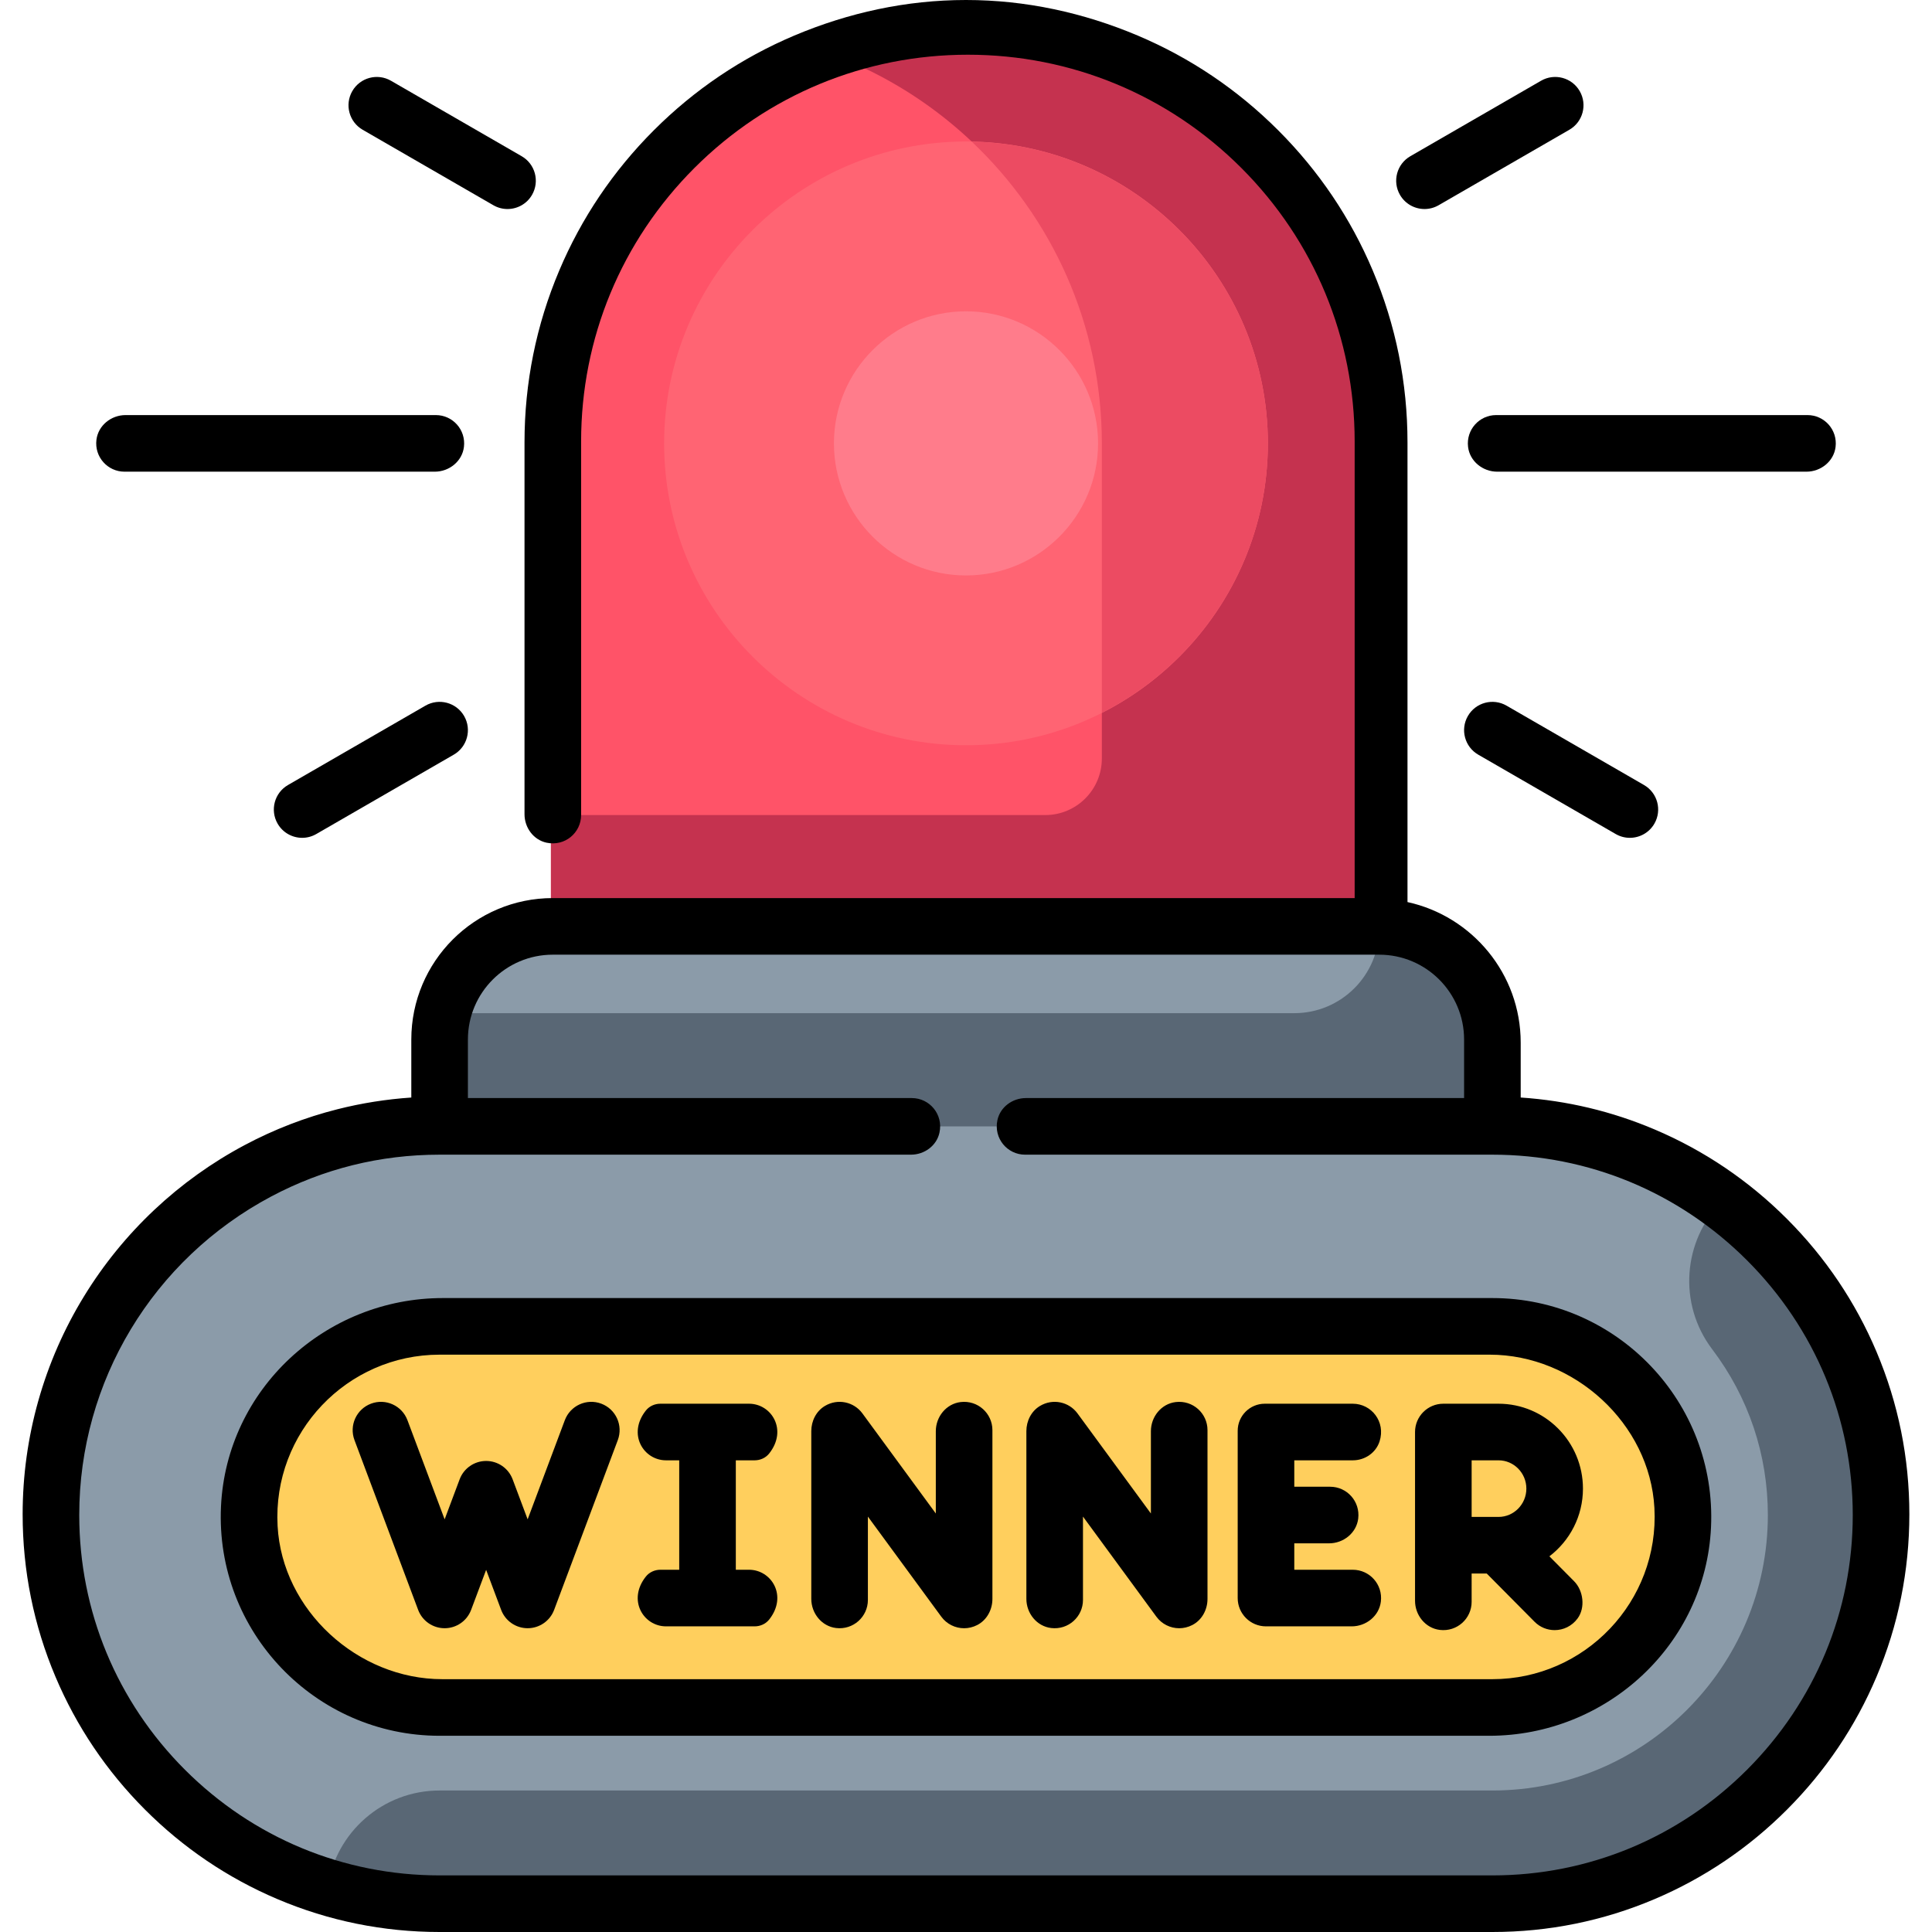
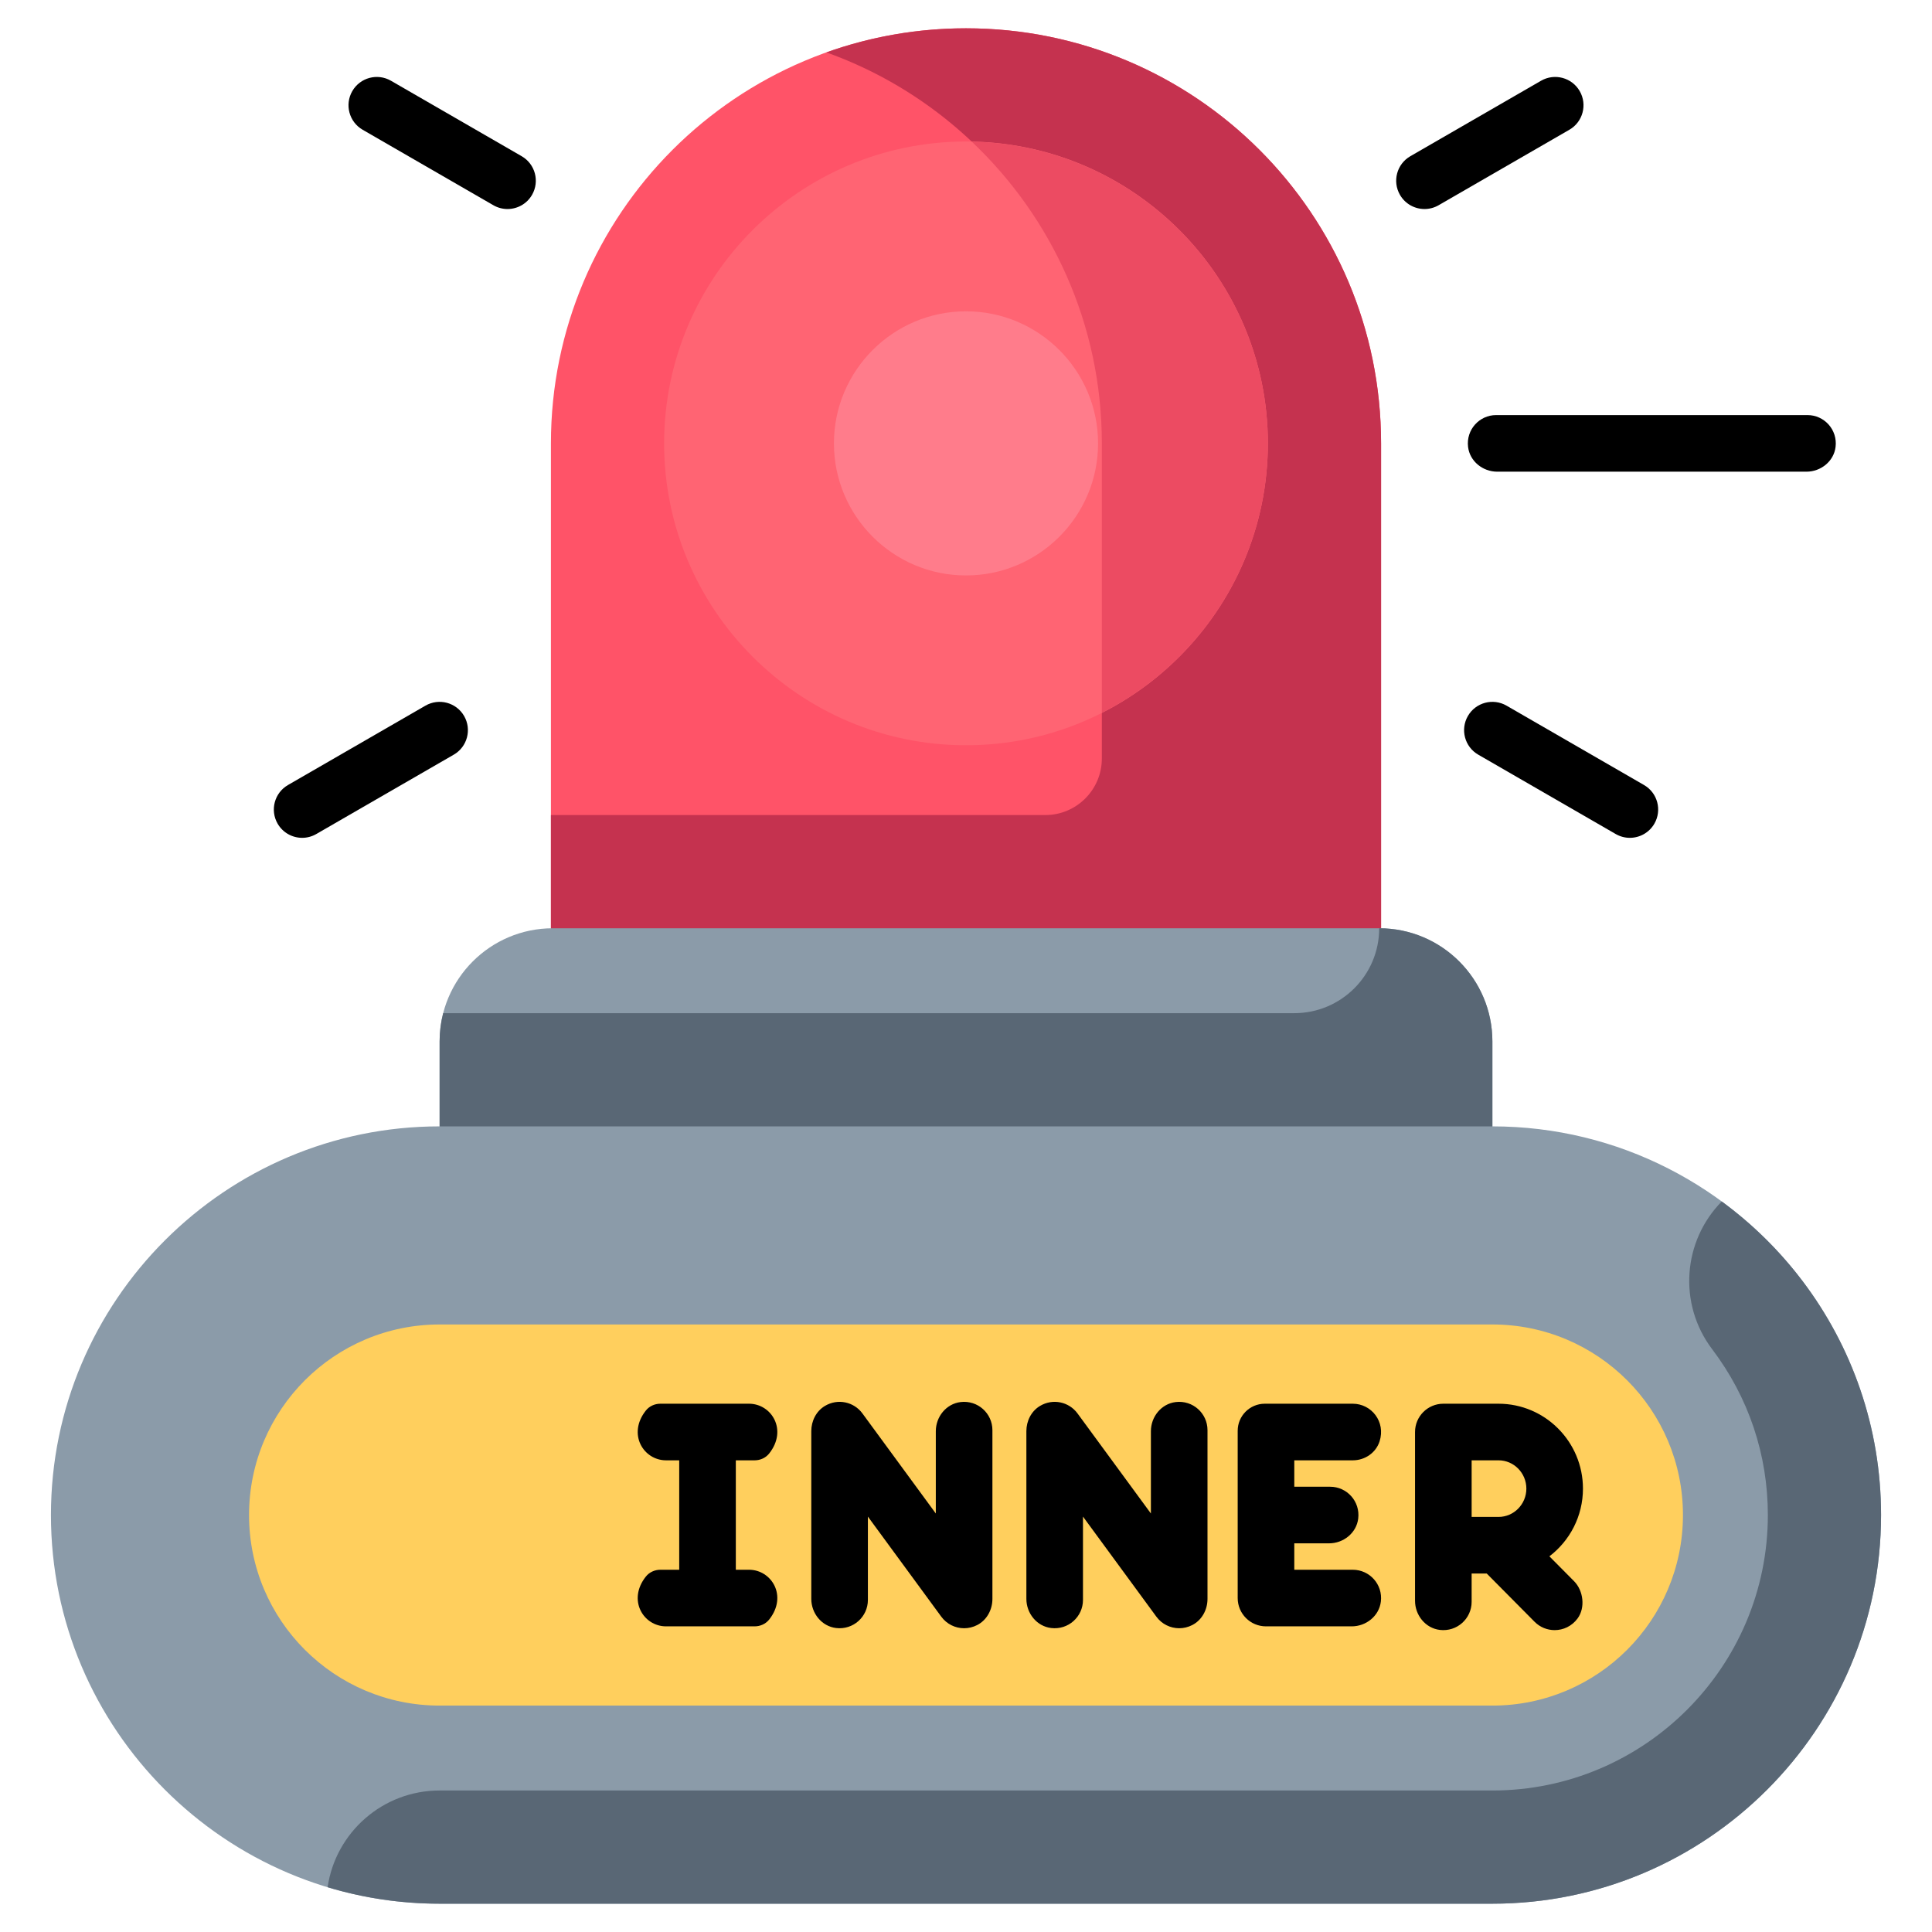
<svg xmlns="http://www.w3.org/2000/svg" version="1.1" id="Capa_1" x="0px" y="0px" viewBox="0 0 512 512" style="enable-background:new 0 0 512 512;" xml:space="preserve">
  <path style="fill:#FF5368;" d="M366,319.985H146V117.5c0-60.751,49.249-110,110-110l0,0c60.751,0,110,49.249,110,110V319.985z" />
  <path style="fill:#C5324F;" d="M366,117.5c0-60.751-49.248-110-110-110l0,0c-12.983,0-25.436,2.256-37,6.385  C261.548,29.08,292,69.73,292,117.5V201c0,8.284-6.716,15-15,15H146v103.985h146h73.5h0.5V117.5z" />
  <path style="fill:#FF6473;" d="M256,197.5c-44.112,0-80-35.888-80-80s35.888-80,80-80s80,35.888,80,80S300.112,197.5,256,197.5z" />
  <path style="fill:#EC4B62;" d="M257.521,37.539C278.748,57.59,292,85.994,292,117.5v71.408c26.073-13.199,44-40.241,44-71.408  C336,73.898,300.932,38.355,257.521,37.539z" />
  <path style="fill:#FF7C8B;" d="M256,152.5c-19.299,0-35-15.701-35-35s15.701-35,35-35s35,15.701,35,35S275.299,152.5,256,152.5z" />
  <path style="fill:#8B9BA9;" d="M116.5,276v43.985h279V276c0-16.569-13.431-30-30-30h-219C129.931,246,116.5,259.431,116.5,276z" />
  <path style="fill:#596775;" d="M395.5,276c0-16.568-13.431-30-30-30l0,0c0,12.426-10.074,22.5-22.5,22.5H117.445  c-0.617,2.397-0.945,4.91-0.945,7.5v43.985h279V276z" />
  <path style="fill:#8B9BA9;" d="M116.5,504.5c-56.794,0-103-46.206-103-103s46.206-103,103-103h279  c33.513,0,63.339,16.088,82.16,40.947c13.075,17.269,20.84,38.772,20.84,62.053c0,56.794-46.206,103-103,103H116.5z" />
  <path style="fill:#596775;" d="M477.66,339.447c-6.064-8.009-13.275-15.101-21.379-21.044c-10.298,10.437-11.65,27.12-2.539,39.153  c9.654,12.752,14.757,27.947,14.757,43.944c0,40.252-32.748,73-73,73h-279c-15.085,0-27.566,11.136-29.68,25.634  c9.403,2.835,19.365,4.366,29.68,4.366h279c56.794,0,103-46.206,103-103C498.5,378.219,490.736,356.717,477.66,339.447z" />
  <path style="fill:#FFCF5D;" d="M66,401.5L66,401.5c0-27.89,22.61-50.5,50.5-50.5h279c27.89,0,50.5,22.61,50.5,50.5l0,0  c0,27.89-22.61,50.5-50.5,50.5h-279C88.61,452,66,429.39,66,401.5z" />
-   <path d="M497.3,358.239c-5.57-13.173-13.55-25.015-23.7-35.184c-10.149-10.168-21.97-18.163-35.12-23.743  c-11.322-4.806-23.226-7.637-35.479-8.459V276.31c0-18.236-12.869-33.515-30-37.253V117.25c0-15.793-3.097-31.117-9.201-45.546  c-5.885-13.931-14.328-26.437-25.073-37.181c-10.744-10.744-23.251-19.189-37.181-25.083C287.117,3.346,271.792,0,256,0  c-15.793,0-31.117,3.346-45.546,9.44c-13.93,5.895-26.437,14.339-37.181,25.083s-19.188,23.25-25.073,37.181  c-6.104,14.429-9.2,29.753-9.2,45.546v98.526c0,3.548,2.363,6.794,5.831,7.544c4.866,1.051,9.169-2.635,9.169-7.32v-99  c0-27.37,10.66-53.11,30.02-72.48c19.37-19.36,45.11-30.02,72.48-30.02s53.109,10.66,72.479,30.02C348.33,63.89,359,89.63,359,117  v121H146.5c-20.711,0-37.5,16.789-37.5,37.5v15.357c-6.602,0.448-13.148,1.479-19.54,3.095c-8.55,2.154-16.83,5.36-24.62,9.508  c-17.45,9.277-32.16,23.102-42.53,40.003C11.64,360.834,6,380.841,6,401.298c0,14.927,2.93,29.413,8.7,43.058  c5.57,13.174,13.55,25.016,23.7,35.184c10.15,10.169,21.97,18.163,35.12,23.744C87.14,509.064,101.6,512,116.5,512h279  c14.899,0,29.359-2.936,42.979-8.716c13.15-5.581,24.971-13.575,35.12-23.744c10.15-10.168,18.13-22.01,23.7-35.184  c5.77-13.645,8.7-28.131,8.7-43.058C506,386.37,503.069,371.884,497.3,358.239z M462.99,468.99  c-18.07,18.06-42.04,28.01-67.49,28.01h-279c-25.46,0-49.43-9.95-67.5-28.01c-18.05-18.061-28-42.03-28-67.49  c-0.01-35.391,19.49-67.74,50.87-84.42C85.73,309.729,100.74,306,116.5,306h124.92c3.55,0,6.799-2.363,7.549-5.834  c1.053-4.866-2.647-9.166-7.32-9.166H124v-15.5c0-12.426,10.074-22.5,22.5-22.5h219c12.426,0,22.5,10.074,22.5,22.5V291H271.873  c-3.548,0-6.794,2.363-7.544,5.831c-1.051,4.866,2.635,9.169,7.32,9.169h0.011H395.5c25.46,0,49.43,9.95,67.49,28.01  C481.05,352.08,491,376.05,491,401.5S481.05,450.92,462.99,468.99z" />
-   <path d="M395.5,344H117.351c-31.095,0-57.319,24.145-58.785,55.206C56.997,432.452,83.592,460,116.5,460h278.149  c31.095,0,57.319-24.145,58.785-55.206C455.003,371.548,428.408,344,395.5,344z M395.5,445H117.208  c-22.398,0-42.431-18.254-43.643-40.619C72.221,379.595,92.001,359,116.5,359h278.292c22.398,0,42.431,18.254,43.643,40.619  C439.779,424.405,419.999,445,395.5,445z" />
-   <path d="M159.338,371.982c-3.881-1.457-8.202,0.51-9.655,4.389l-9.852,26.27l-3.978-10.605c-1.098-2.929-3.895-4.867-7.02-4.867  c-3.126,0-5.925,1.938-7.022,4.866l-3.978,10.606l-9.852-26.27c-1.453-3.878-5.772-5.843-9.653-4.389  c-3.878,1.454-5.843,5.777-4.389,9.655l16.873,44.994c1.098,2.927,3.895,4.865,7.021,4.865c3.125,0,5.924-1.938,7.02-4.865  l3.979-10.606l3.976,10.605c1.098,2.928,3.896,4.866,7.022,4.866c3.125,0,5.923-1.938,7.021-4.865l16.874-44.994  C165.181,377.76,163.216,373.437,159.338,371.982z" />
  <path d="M199.991,387c1.48,0,2.915-0.636,3.837-1.794c4.975-6.243,0.637-13.206-5.329-13.206h-23.495  c-1.482,0-2.917,0.637-3.839,1.798c-4.963,6.247-0.626,13.202,5.335,13.202h3.5v29h-4.992c-1.482,0-2.917,0.637-3.84,1.796  c-4.968,6.245-0.63,13.204,5.333,13.204h23.492c1.482,0,2.917-0.637,3.84-1.797c4.968-6.245,0.631-13.203-5.333-13.203H195v-29  H199.991z" />
  <path d="M254.561,371.562c-3.806,0.462-6.561,3.891-6.561,7.725v21.806l-19.452-26.525c-2.253-3.069-6.522-4.035-9.956-1.969  c-2.3,1.383-3.592,3.98-3.592,6.664v44.453c0,3.833,2.752,7.262,6.557,7.726c4.562,0.556,8.443-2.989,8.443-7.442v-22.088  l19.451,26.524c1.44,1.964,3.704,3.065,6.048,3.065c1.167,0,2.351-0.275,3.469-0.847c2.549-1.305,4.031-4.055,4.031-6.919v-44.731  C262.999,374.554,259.122,371.008,254.561,371.562z" />
  <path d="M311.561,371.562c-3.806,0.462-6.561,3.891-6.561,7.725v21.806l-19.452-26.525c-2.253-3.069-6.522-4.035-9.956-1.969  c-2.3,1.383-3.592,3.98-3.592,6.664v44.453c0,3.833,2.752,7.262,6.557,7.726C283.12,431.998,287,428.453,287,424v-22.088  l19.451,26.524c1.44,1.964,3.704,3.065,6.048,3.065c1.167,0,2.351-0.275,3.469-0.847c2.549-1.305,4.031-4.055,4.031-6.919v-44.731  C319.999,374.554,316.122,371.008,311.561,371.562z" />
  <path d="M358.52,387c3.189,0,6.11-1.99,7.084-5.026c1.666-5.192-2.159-9.974-7.104-9.974h-23.316c-3.967,0-7.183,3.216-7.183,7.183  v44.318c0,4.142,3.357,7.499,7.499,7.499h22.717c3.835,0,7.265-2.756,7.726-6.563c0.552-4.562-2.992-8.437-7.443-8.437H343v-7h9.214  c3.834,0,7.265-2.755,7.727-6.561c0.554-4.562-2.99-8.439-7.442-8.439H343v-7H358.52z" />
  <path d="M419.5,394.5c0-12.406-10.037-22.5-22.374-22.5h-14.628c-4.141,0-7.499,3.357-7.499,7.499v44.718  c0,3.833,2.752,7.262,6.557,7.726c4.562,0.556,8.443-2.989,8.443-7.442V417h4l12.674,12.781c1.467,1.48,3.397,2.219,5.327,2.219  c2.278,0,4.556-1.032,6.078-3.097c2.091-2.837,1.553-7.36-0.929-9.862l-6.544-6.598C416.005,408.331,419.5,401.819,419.5,394.5z   M397.128,402H390v-15h7.127c4.065,0,7.374,3.364,7.374,7.5C404.5,398.636,401.192,402,397.128,402z" />
-   <path d="M32.997,125.001h82.224c3.835,0,7.266-2.755,7.727-6.562c0.553-4.562-2.992-8.438-7.443-8.438H33.281  c-3.835,0-7.266,2.755-7.727,6.562C25.001,121.125,28.546,125.001,32.997,125.001z" />
  <path d="M96.107,34.388l34.641,20c1.181,0.682,2.471,1.006,3.743,1.006c2.592,0,5.113-1.345,6.502-3.751  c2.071-3.587,0.842-8.174-2.745-10.245l-34.641-20c-3.587-2.071-8.174-0.843-10.245,2.745C91.291,27.729,92.52,32.316,96.107,34.388  z" />
  <path d="M112.75,187.005l-36.431,21.033c-3.587,2.071-4.816,6.658-2.745,10.245c1.389,2.406,3.91,3.751,6.502,3.751  c1.272,0,2.562-0.324,3.743-1.006l36.431-21.033c3.587-2.071,4.816-6.658,2.745-10.245  C120.923,186.162,116.337,184.935,112.75,187.005z" />
  <path d="M396.779,125.001h81.941c3.835,0,7.266-2.755,7.727-6.562c0.553-4.562-2.992-8.438-7.443-8.438h-82.509  c-4.451,0-7.996,3.876-7.443,8.438C389.513,122.246,392.944,125.001,396.779,125.001z" />
  <path d="M377.509,55.394c1.272,0,2.563-0.324,3.743-1.006l34.642-20c3.587-2.071,4.816-6.658,2.745-10.245  c-2.07-3.587-6.659-4.815-10.245-2.745l-34.642,20c-3.587,2.071-4.816,6.658-2.745,10.245  C372.396,54.049,374.917,55.394,377.509,55.394z" />
  <path d="M399.25,187.005c-3.59-2.071-8.175-0.843-10.245,2.745c-2.071,3.587-0.842,8.174,2.745,10.245l36.431,21.033  c1.182,0.682,2.471,1.006,3.743,1.006c2.592,0,5.113-1.345,6.502-3.751c2.071-3.587,0.842-8.174-2.745-10.245L399.25,187.005z" />
  <g>
</g>
  <g>
</g>
  <g>
</g>
  <g>
</g>
  <g>
</g>
  <g>
</g>
  <g>
</g>
  <g>
</g>
  <g>
</g>
  <g>
</g>
  <g>
</g>
  <g>
</g>
  <g>
</g>
  <g>
</g>
  <g>
</g>
</svg>